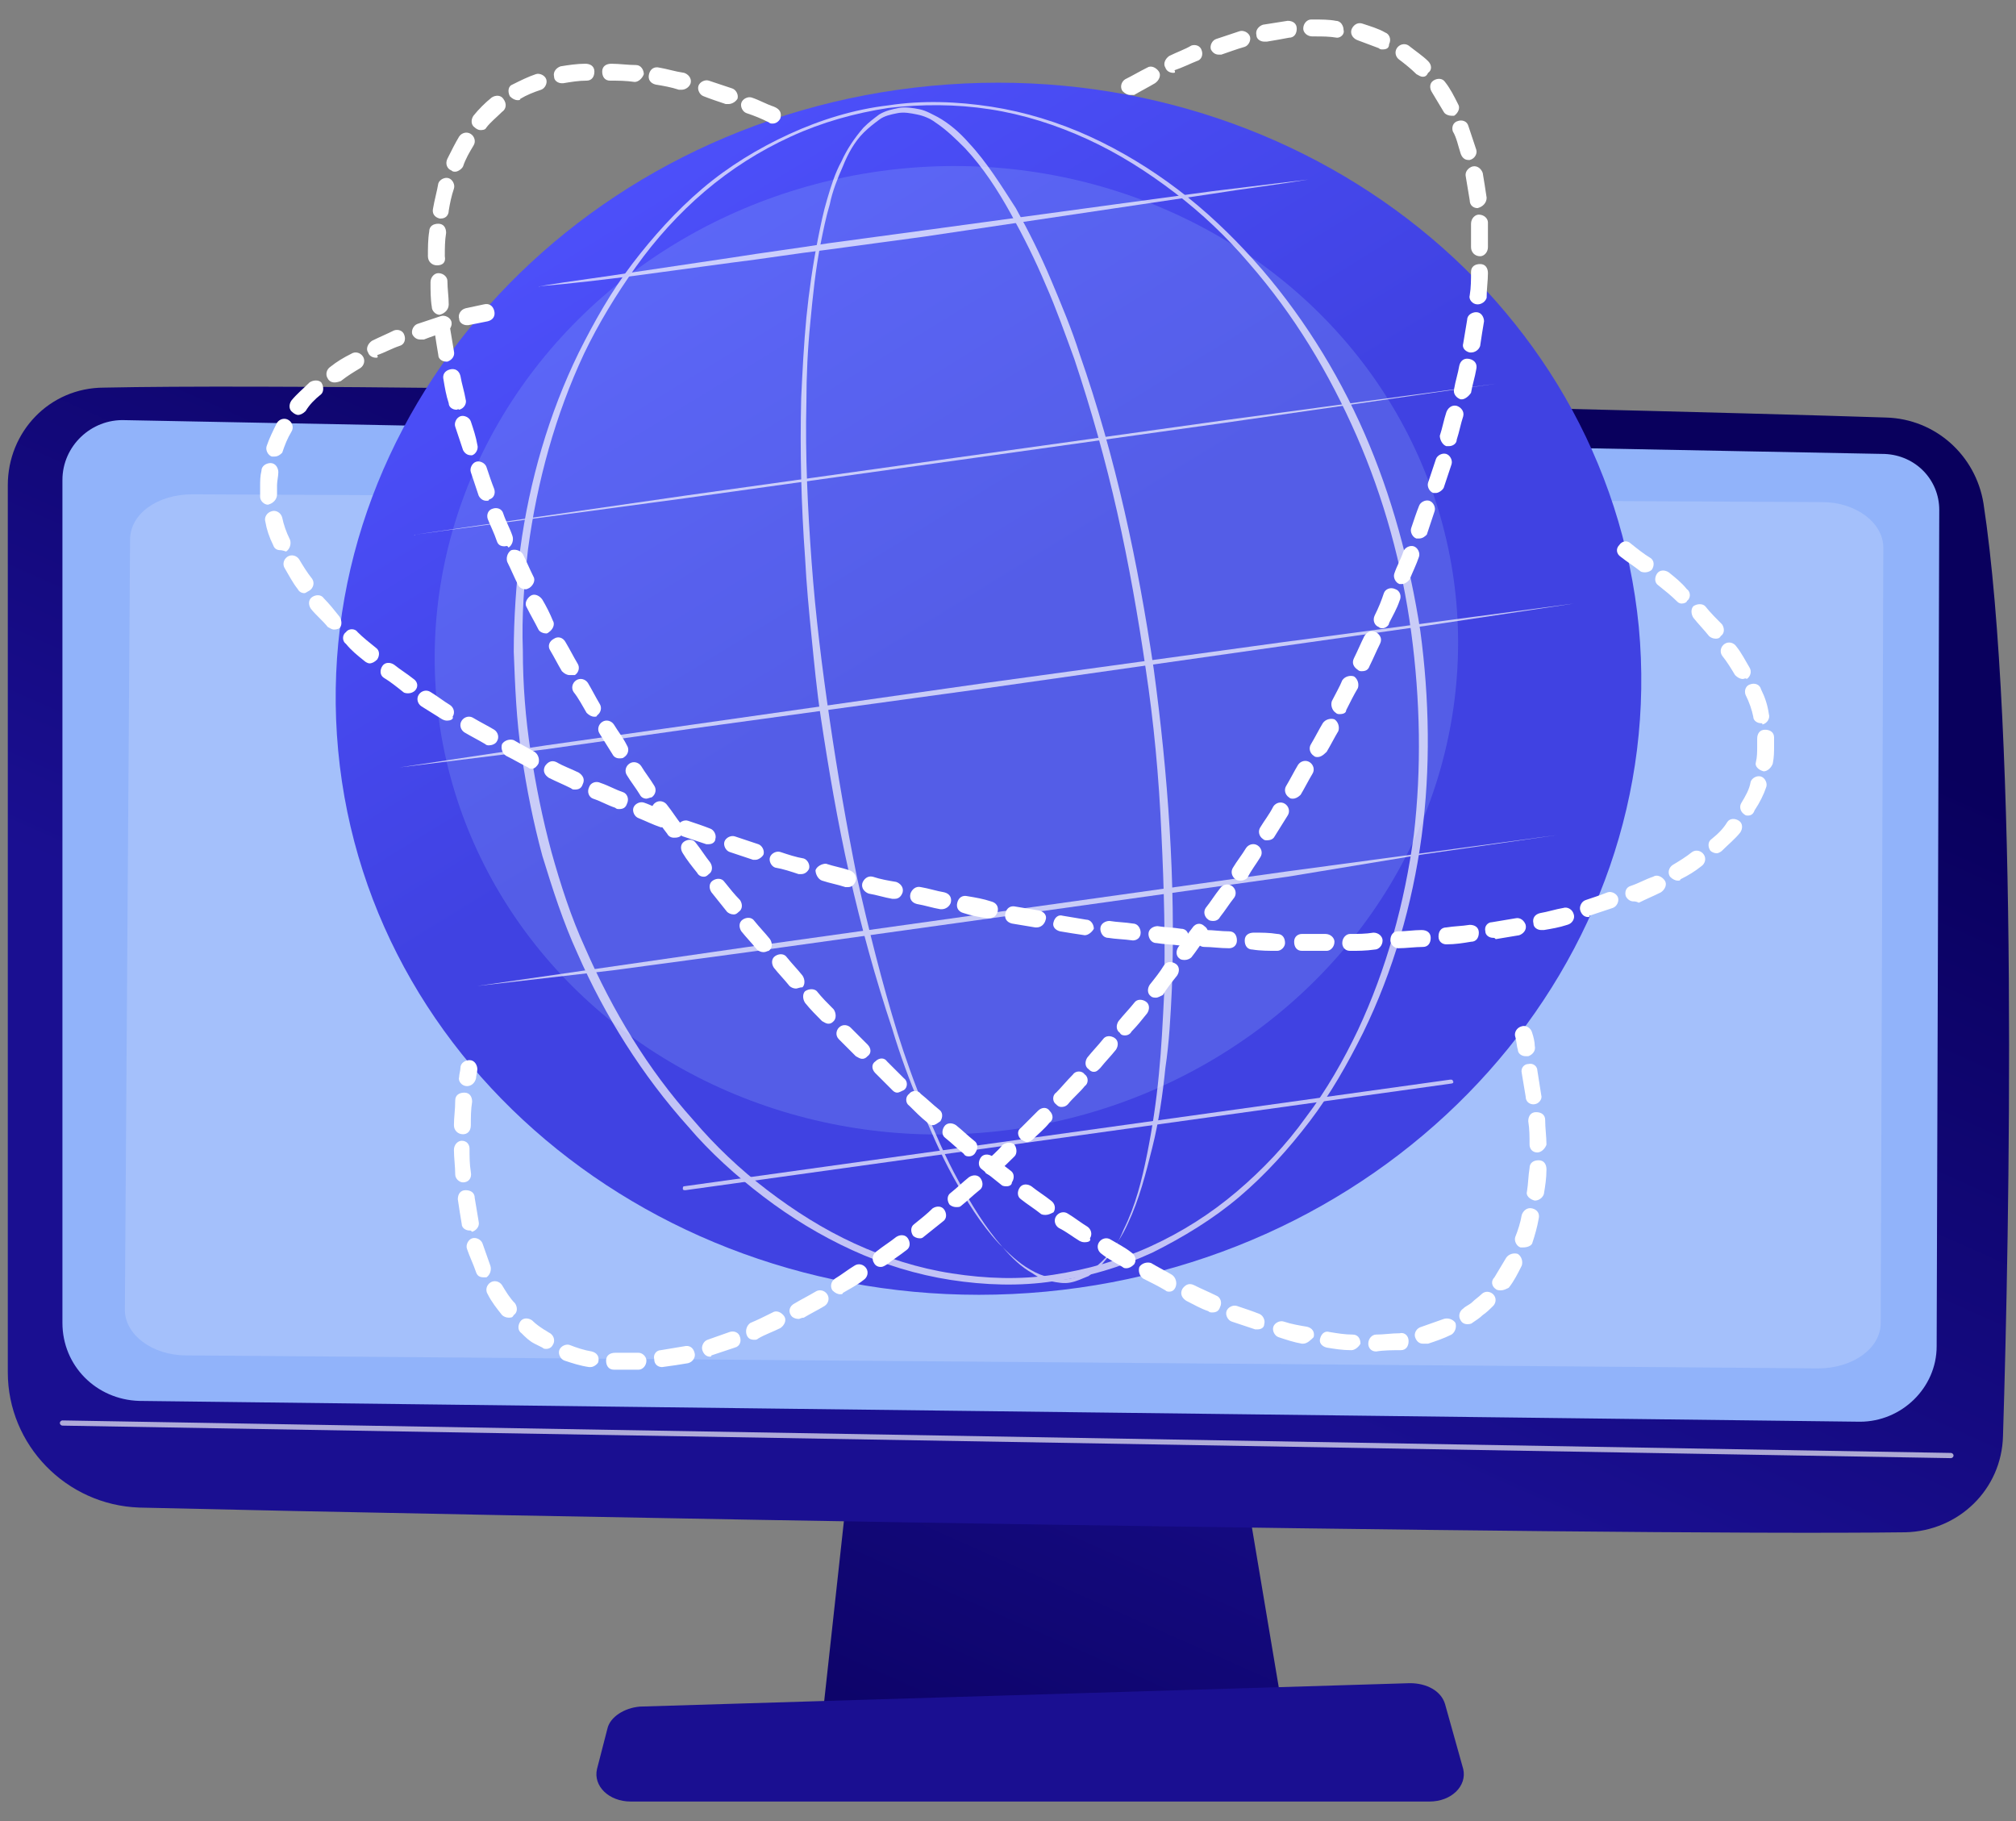
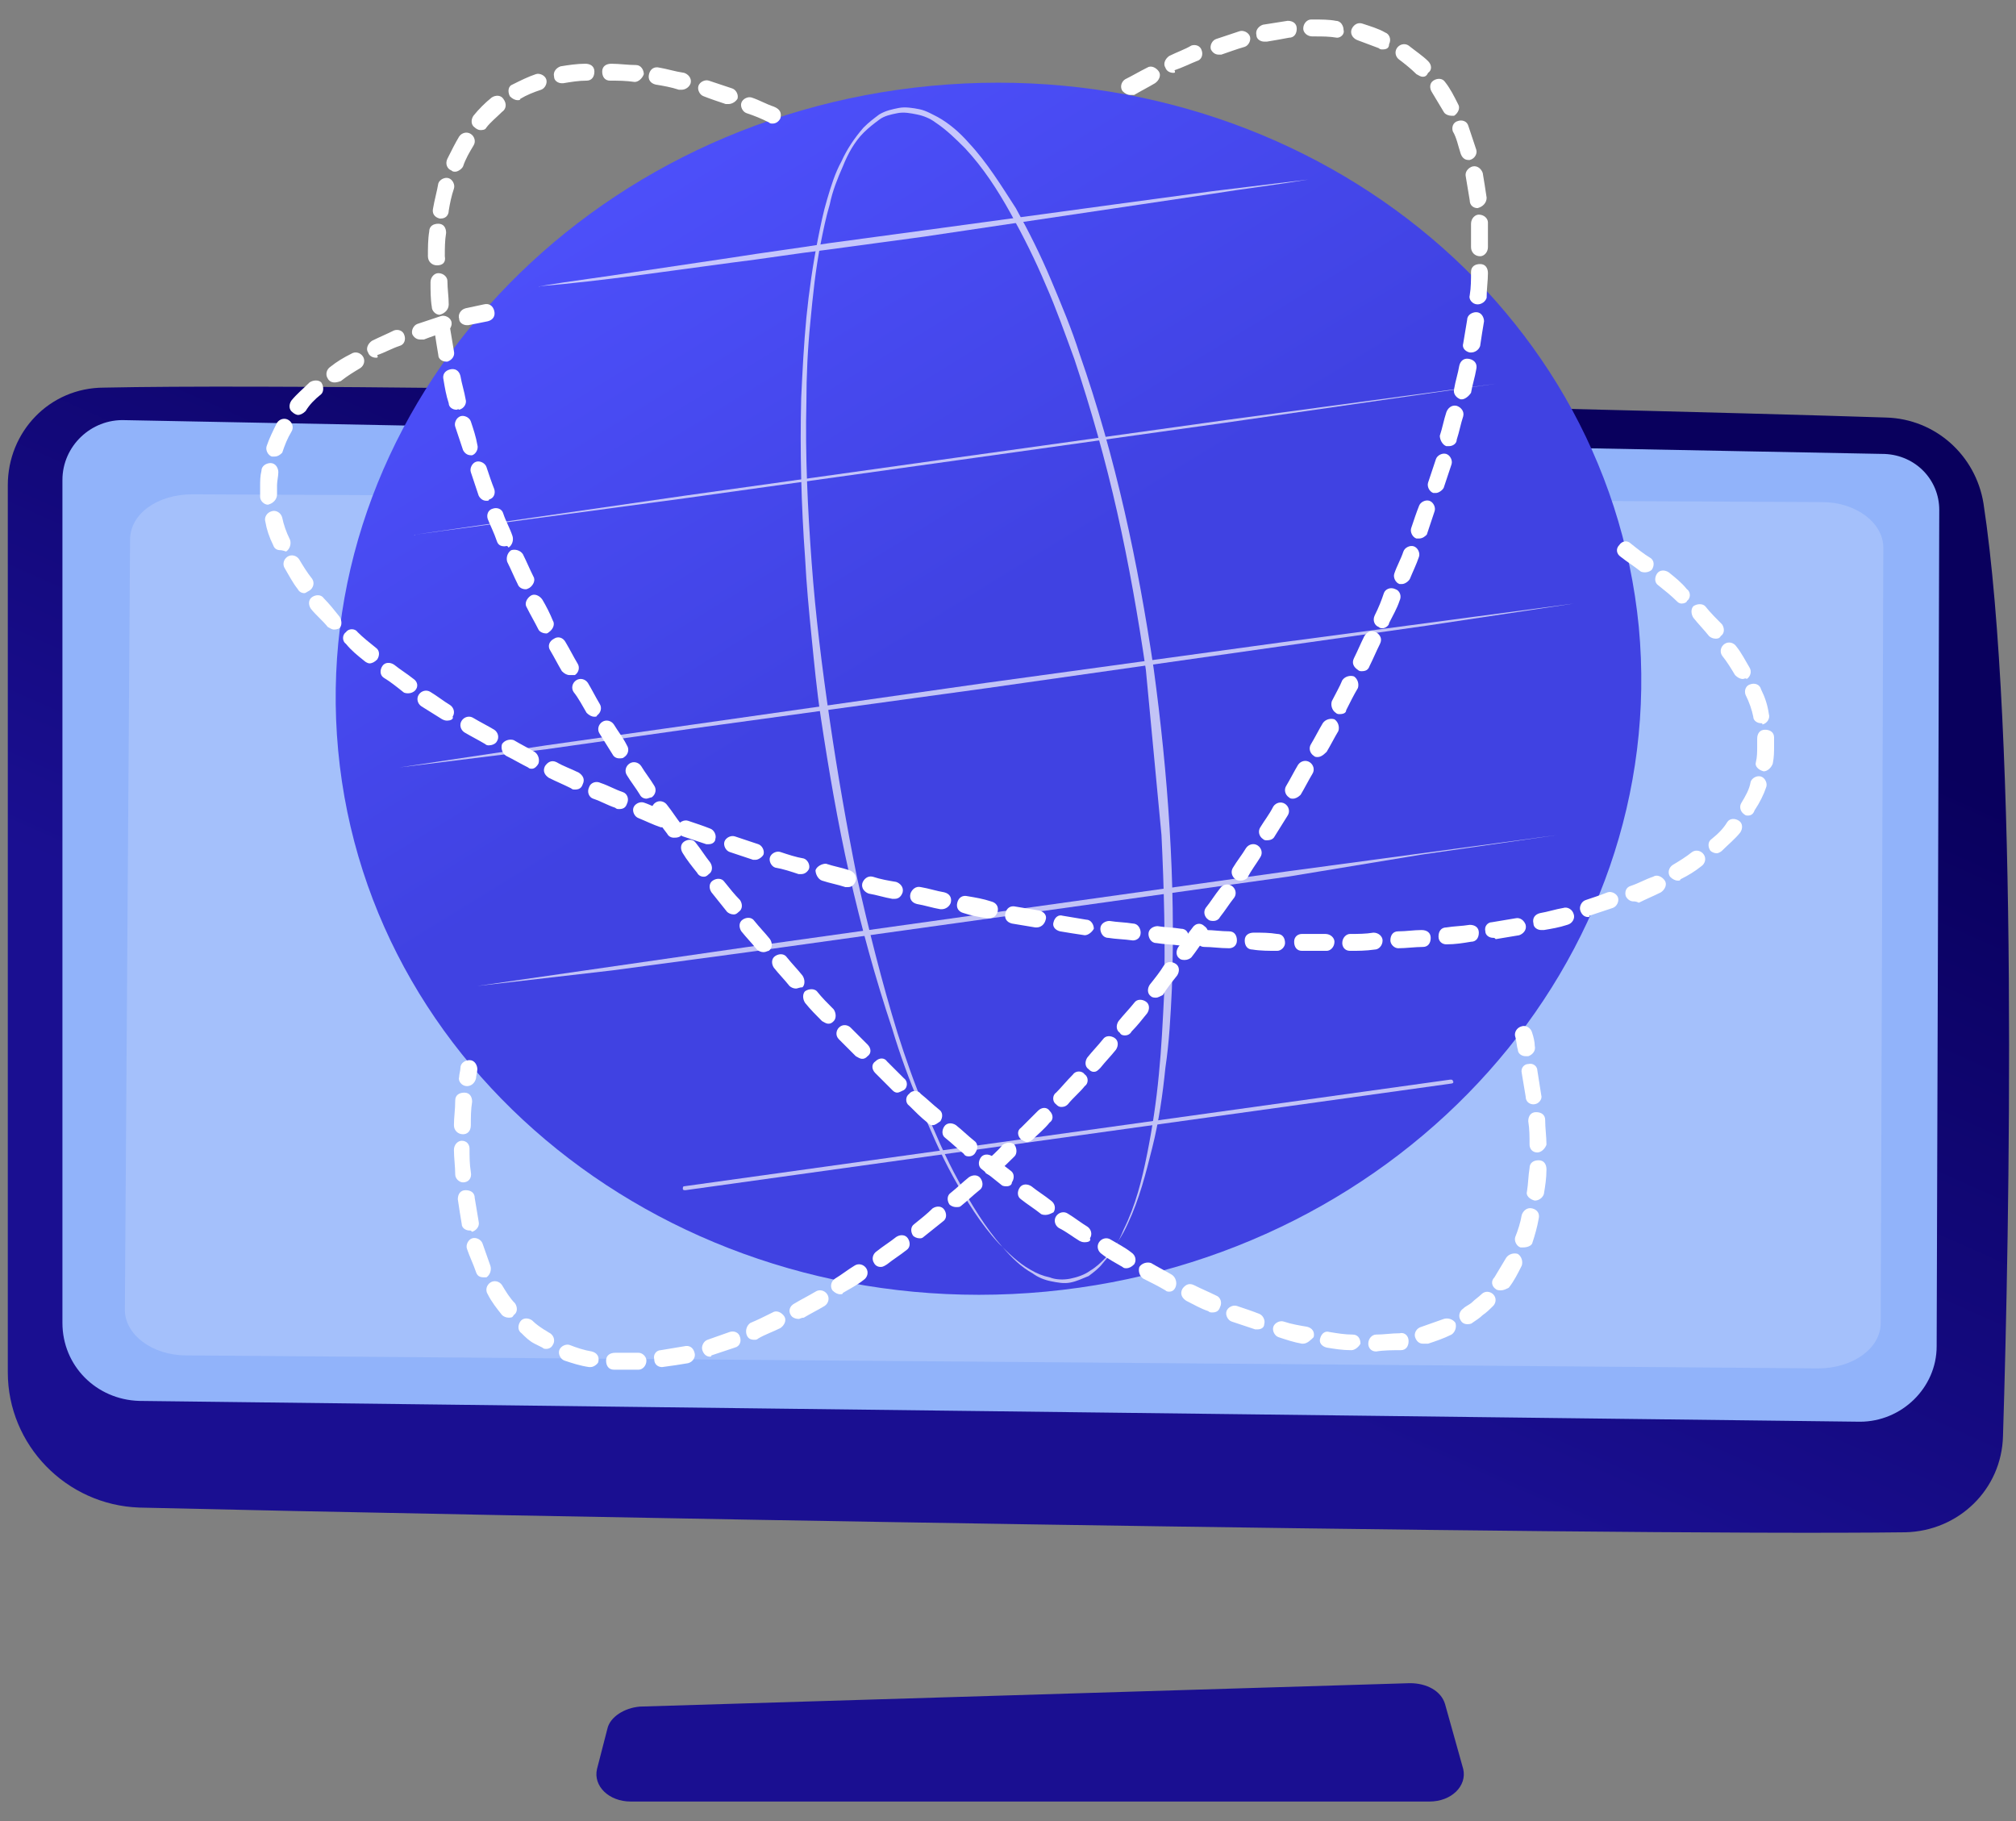
<svg xmlns="http://www.w3.org/2000/svg" version="1.1" id="レイヤー_1" x="0px" y="0px" viewBox="0 0 155 140" style="enable-background:new 0 0 155 140;" xml:space="preserve">
  <rect x="0" y="0" width="155" height="140" fill="#808080" stroke="none" />
  <style type="text/css">
	.st0{fill:url(#SVGID_1_);}
	.st1{fill:url(#SVGID_00000017494396210111715880000017637006924657211808_);}
	.st2{fill:#91B3FA;}
	.st3{opacity:0.65;fill:#FFFFFF;}
	.st4{opacity:0.17;fill:#FFFFFF;}
	.st5{fill:url(#SVGID_00000006704733762092230520000006193067941399637160_);}
	.st6{fill:url(#SVGID_00000156557401614287691540000012935013952654461615_);}
	.st7{opacity:0.25;fill:#91B3FA;}
	.st8{opacity:0.68;}
	.st9{fill:#FFFFFF;}
</style>
  <g>
    <g>
      <linearGradient id="SVGID_1_" gradientUnits="userSpaceOnUse" x1="68.905" y1="148.201" x2="92.588" y2="94.983">
        <stop offset="0" style="stop-color:#09005D" />
        <stop offset="1" style="stop-color:#1A0F91" />
      </linearGradient>
-       <polygon class="st0" points="66.3,104 63.3,131.4 98.6,131.4 94,104   " />
      <linearGradient id="SVGID_00000124882534124736486290000001409581956694035380_" gradientUnits="userSpaceOnUse" x1="94.625" y1="34.659" x2="67.877" y2="94.842">
        <stop offset="0" style="stop-color:#09005D" />
        <stop offset="1" style="stop-color:#1A0F91" />
      </linearGradient>
      <path style="fill:url(#SVGID_00000124882534124736486290000001409581956694035380_);" d="M0.6,37.3v68.2c0,5.6,4.5,10.2,10.1,10.4    c24.9,0.6,112.1,2.2,135.8,1.9c4.1-0.1,7.4-3.3,7.5-7.4c0.5-15.9,1.2-54-1.5-71.7c-0.6-3.7-3.7-6.5-7.5-6.6    c-20.9-0.7-113.3-2.8-137-2.3C3.8,29.8,0.6,33.2,0.6,37.3z" />
      <path class="st2" d="M4.8,36.9v64.8c0,3.3,2.6,5.9,5.9,6l132.3,1.6c3.2,0,5.9-2.6,5.9-5.8l0.2-64.3c0-2.3-1.8-4.2-4.2-4.3    L9.6,32.3C7,32.2,4.8,34.3,4.8,36.9z" />
-       <path class="st3" d="M150,112.1C150,112.1,150,112.1,150,112.1L4.8,109.6c-0.1,0-0.2-0.1-0.2-0.2c0-0.1,0.1-0.2,0.2-0.2    c0,0,0,0,0,0l145.2,2.5c0.1,0,0.2,0.1,0.2,0.2C150.2,112,150.1,112.1,150,112.1z" />
      <path class="st4" d="M10,41.5l-0.4,59.2c0,1.9,2.1,3.5,4.7,3.5l125.5,1c2.6,0,4.8-1.5,4.8-3.5l0.2-59.6c0-1.9-2.1-3.5-4.7-3.5    L14.8,38C12.1,38,10,39.5,10,41.5z" />
      <linearGradient id="SVGID_00000017508250181436357860000011942510741963097511_" gradientUnits="userSpaceOnUse" x1="88.962" y1="97.314" x2="87.012" y2="105.115">
        <stop offset="0" style="stop-color:#09005D" />
        <stop offset="1" style="stop-color:#1A0F91" />
      </linearGradient>
      <path style="fill:url(#SVGID_00000017508250181436357860000011942510741963097511_);" d="M109.9,138.5H48.5    c-1.7,0-2.9-1.2-2.6-2.5l0.8-3.1c0.2-0.9,1.3-1.6,2.5-1.7l59.2-1.8c1.3,0,2.4,0.6,2.7,1.6l1.4,5    C112.8,137.3,111.6,138.5,109.9,138.5z" />
    </g>
    <g>
      <g>
        <linearGradient id="SVGID_00000077307795420949642720000006447180235212500115_" gradientUnits="userSpaceOnUse" x1="-783.004" y1="238.2" x2="-803.517" y2="191.357" gradientTransform="matrix(0.99 -0.138 0.138 0.99 815.852 -295.521)">
          <stop offset="0" style="stop-color:#4042E2" />
          <stop offset="1" style="stop-color:#4F52FF" />
        </linearGradient>
        <path style="fill:url(#SVGID_00000077307795420949642720000006447180235212500115_);" d="M126,48.2c2.4,25.6-18,48.5-45.6,51.1     c-27.6,2.6-52-16-54.4-41.6c-2.4-25.6,18-48.5,45.6-51.1S123.5,22.6,126,48.2z" />
-         <ellipse transform="matrix(0.99 -0.138 0.138 0.99 -6.209 10.538)" class="st7" cx="72.8" cy="50" rx="39.4" ry="37.2" />
        <g class="st8">
-           <path class="st9" d="M88.7,51.4c1.1,8.1,1.7,16.4,1.4,24.6c-0.1,2.1-0.2,4.1-0.5,6.1c-0.2,2-0.5,4.1-1,6.1c-0.5,2-1,4-1.9,5.9      c-0.4,0.9-1,1.8-1.7,2.6c-0.4,0.4-0.7,0.7-1.2,1c-0.4,0.3-1,0.5-1.5,0.6c-0.5,0.1-1.1,0.1-1.6-0.1c-0.5-0.1-1-0.3-1.5-0.6      c-0.9-0.5-1.7-1.3-2.4-2c-1.4-1.5-2.5-3.3-3.5-5.1c-1-1.8-1.8-3.7-2.6-5.6c-0.8-1.9-1.5-3.8-2.1-5.8c-1.3-3.9-2.4-7.9-3.3-11.9      c-0.9-4-1.6-8.1-2.2-12.1c-0.3-2-0.5-4.1-0.7-6.1c-0.2-2-0.4-4.1-0.5-6.1c-0.3-4.1-0.4-8.2-0.3-12.3c0.1-2.1,0.2-4.1,0.4-6.2      c0.2-2,0.5-4.1,0.9-6.1c0.2-1,0.4-2,0.7-3c0.3-1,0.6-2,1.1-2.9c0.4-0.9,1-1.8,1.7-2.6c0.4-0.4,0.8-0.7,1.2-1      c0.5-0.3,1-0.4,1.5-0.5c0.5-0.1,1.1,0,1.6,0.1c0.5,0.1,1,0.4,1.4,0.6c0.9,0.5,1.7,1.2,2.4,2c1.4,1.5,2.5,3.3,3.6,5      c1,1.8,1.9,3.6,2.7,5.5c0.8,1.9,1.6,3.8,2.2,5.7C85.8,35.2,87.5,43.3,88.7,51.4z M88.1,51.5c-0.6-4.1-1.3-8.1-2.2-12.1      c-0.9-4-2-7.9-3.3-11.8c-0.7-1.9-1.4-3.9-2.2-5.7c-0.8-1.9-1.7-3.7-2.7-5.5c-1-1.8-2.1-3.5-3.5-5c-0.7-0.7-1.4-1.4-2.3-2      c-0.4-0.3-0.9-0.5-1.4-0.6c-0.5-0.1-1-0.2-1.5-0.1c-0.5,0.1-1,0.2-1.4,0.5c-0.4,0.3-0.8,0.6-1.2,1c-0.7,0.7-1.2,1.6-1.6,2.6      c-0.4,0.9-0.8,1.9-1,2.9c-0.3,1-0.5,2-0.7,3c-0.4,2-0.6,4-0.8,6.1c-0.2,2-0.3,4.1-0.3,6.1c-0.1,4.1,0.1,8.2,0.4,12.3      c0.3,4.1,0.8,8.1,1.4,12.2c0.6,4.1,1.3,8.1,2.1,12.1c0.9,4,1.9,8,3.1,11.9c0.6,1.9,1.3,3.9,2.1,5.8c0.8,1.9,1.6,3.8,2.6,5.6      c1,1.8,2,3.5,3.4,5.1c0.7,0.8,1.4,1.5,2.3,2c0.4,0.3,0.9,0.5,1.4,0.6c0.5,0.1,1,0.2,1.5,0.1c0.5-0.1,0.9-0.3,1.4-0.5      c0.4-0.3,0.8-0.6,1.1-1c0.7-0.8,1.2-1.6,1.6-2.6c0.9-1.8,1.4-3.8,1.8-5.8c0.4-2,0.7-4,0.9-6.1c0.2-2,0.3-4.1,0.4-6.1      c0.1-4.1,0-8.2-0.2-12.3C89.1,59.6,88.7,55.5,88.1,51.5z" />
-           <path class="st9" d="M109.2,48.5c0.7,5.2,0.8,10.6,0.1,15.8c-0.7,5.2-2.2,10.4-4.5,15.1c-1.2,2.4-2.5,4.7-4.1,6.8      c-1.6,2.1-3.4,4.1-5.4,5.8c-2,1.7-4.3,3.1-6.7,4.3c-2.4,1.1-5,1.9-7.6,2.2c-2.6,0.4-5.3,0.3-7.9-0.1c-2.6-0.4-5.2-1.2-7.6-2.3      c-2.4-1.1-4.7-2.5-6.8-4.1c-2.1-1.6-4.1-3.4-5.8-5.4c-3.5-3.9-6.4-8.5-8.5-13.3c-1.1-2.4-1.9-4.9-2.7-7.5      c-0.7-2.6-1.2-5.1-1.6-7.8c-0.4-2.6-0.5-5.3-0.6-7.9c0-2.6,0.2-5.3,0.5-7.9c0.7-5.2,2.2-10.4,4.5-15.1c1.2-2.4,2.5-4.7,4.1-6.8      c1.6-2.1,3.4-4.1,5.4-5.8c2-1.7,4.3-3.1,6.7-4.2c2.4-1.1,5-1.9,7.6-2.2c2.6-0.4,5.3-0.3,7.9,0.1c2.6,0.4,5.2,1.2,7.6,2.3      c2.4,1.1,4.7,2.5,6.8,4.1c2.1,1.6,4,3.4,5.8,5.4c3.5,3.9,6.4,8.5,8.5,13.3C107,38.1,108.4,43.3,109.2,48.5z M108.5,48.6      c-0.7-5.2-2.1-10.3-4.2-15.1c-2.1-4.8-4.8-9.3-8.3-13.3c-1.7-2-3.6-3.8-5.7-5.4c-2.1-1.6-4.3-3-6.7-4.1      c-2.4-1.1-4.9-1.9-7.5-2.3c-2.6-0.4-5.2-0.4-7.8-0.1c-2.6,0.4-5.1,1.1-7.5,2.2c-2.4,1.1-4.6,2.5-6.6,4.2c-2,1.7-3.8,3.7-5.3,5.8      c-1.5,2.1-2.9,4.4-4,6.7c-2.2,4.7-3.6,9.8-4.3,15c-0.3,2.6-0.5,5.2-0.4,7.8c0,2.6,0.2,5.2,0.6,7.8c0.4,2.6,0.9,5.1,1.6,7.7      c0.7,2.5,1.5,5,2.6,7.4c2.1,4.8,4.8,9.3,8.3,13.2c1.7,2,3.6,3.8,5.7,5.4c2.1,1.6,4.3,3,6.7,4.1c2.4,1.1,4.9,1.9,7.5,2.3      c2.6,0.4,5.2,0.5,7.8,0.1c2.6-0.4,5.1-1.1,7.5-2.2c2.4-1.1,4.6-2.5,6.6-4.2c2-1.7,3.8-3.6,5.3-5.7c1.6-2.1,2.9-4.4,4-6.7      c2.2-4.7,3.6-9.8,4.3-15C109.3,59.1,109.2,53.8,108.5,48.6z" />
+           <path class="st9" d="M88.7,51.4c1.1,8.1,1.7,16.4,1.4,24.6c-0.1,2.1-0.2,4.1-0.5,6.1c-0.2,2-0.5,4.1-1,6.1c-0.5,2-1,4-1.9,5.9      c-0.4,0.9-1,1.8-1.7,2.6c-0.4,0.4-0.7,0.7-1.2,1c-0.4,0.3-1,0.5-1.5,0.6c-0.5,0.1-1.1,0.1-1.6-0.1c-0.5-0.1-1-0.3-1.5-0.6      c-0.9-0.5-1.7-1.3-2.4-2c-1.4-1.5-2.5-3.3-3.5-5.1c-1-1.8-1.8-3.7-2.6-5.6c-0.8-1.9-1.5-3.8-2.1-5.8c-1.3-3.9-2.4-7.9-3.3-11.9      c-0.9-4-1.6-8.1-2.2-12.1c-0.3-2-0.5-4.1-0.7-6.1c-0.2-2-0.4-4.1-0.5-6.1c-0.3-4.1-0.4-8.2-0.3-12.3c0.1-2.1,0.2-4.1,0.4-6.2      c0.2-2,0.5-4.1,0.9-6.1c0.2-1,0.4-2,0.7-3c0.3-1,0.6-2,1.1-2.9c0.4-0.9,1-1.8,1.7-2.6c0.4-0.4,0.8-0.7,1.2-1      c0.5-0.3,1-0.4,1.5-0.5c0.5-0.1,1.1,0,1.6,0.1c0.5,0.1,1,0.4,1.4,0.6c0.9,0.5,1.7,1.2,2.4,2c1.4,1.5,2.5,3.3,3.6,5      c1,1.8,1.9,3.6,2.7,5.5c0.8,1.9,1.6,3.8,2.2,5.7C85.8,35.2,87.5,43.3,88.7,51.4z M88.1,51.5c-0.6-4.1-1.3-8.1-2.2-12.1      c-0.9-4-2-7.9-3.3-11.8c-0.7-1.9-1.4-3.9-2.2-5.7c-0.8-1.9-1.7-3.7-2.7-5.5c-1-1.8-2.1-3.5-3.5-5c-0.7-0.7-1.4-1.4-2.3-2      c-0.4-0.3-0.9-0.5-1.4-0.6c-0.5-0.1-1-0.2-1.5-0.1c-0.5,0.1-1,0.2-1.4,0.5c-0.4,0.3-0.8,0.6-1.2,1c-0.7,0.7-1.2,1.6-1.6,2.6      c-0.4,0.9-0.8,1.9-1,2.9c-0.3,1-0.5,2-0.7,3c-0.4,2-0.6,4-0.8,6.1c-0.2,2-0.3,4.1-0.3,6.1c-0.1,4.1,0.1,8.2,0.4,12.3      c0.3,4.1,0.8,8.1,1.4,12.2c0.6,4.1,1.3,8.1,2.1,12.1c0.9,4,1.9,8,3.1,11.9c0.6,1.9,1.3,3.9,2.1,5.8c0.8,1.9,1.6,3.8,2.6,5.6      c1,1.8,2,3.5,3.4,5.1c0.7,0.8,1.4,1.5,2.3,2c0.4,0.3,0.9,0.5,1.4,0.6c0.5,0.1,1,0.2,1.5,0.1c0.5-0.1,0.9-0.3,1.4-0.5      c0.4-0.3,0.8-0.6,1.1-1c0.7-0.8,1.2-1.6,1.6-2.6c0.9-1.8,1.4-3.8,1.8-5.8c0.4-2,0.7-4,0.9-6.1c0.2-2,0.3-4.1,0.4-6.1      c0.1-4.1,0-8.2-0.2-12.3z" />
          <path class="st9" d="M31.9,41.1l10.4-1.5l10.4-1.5l20.7-2.9l20.8-2.9l10.4-1.4l10.4-1.4c0,0,0,0,0,0c0,0,0,0,0,0l-10.4,1.5      l-10.4,1.5l-20.7,2.9l-20.8,2.9l-10.4,1.4L31.9,41.1C31.9,41.2,31.8,41.2,31.9,41.1C31.8,41.1,31.8,41.1,31.9,41.1z" />
          <path class="st9" d="M41.5,22c2.4-0.4,4.9-0.7,7.4-1.1l7.4-1.1c2.5-0.4,4.9-0.7,7.4-1.1l7.4-1l14.7-2l7.4-1      c2.5-0.3,4.9-0.6,7.4-0.9c0,0,0,0,0,0c0,0,0,0,0,0c-2.4,0.4-4.9,0.7-7.4,1.1l-7.4,1.1L71,18.2l-7.4,1c-2.5,0.3-4.9,0.7-7.4,1      l-7.4,1C46.4,21.5,44,21.8,41.5,22C41.5,22.1,41.4,22.1,41.5,22C41.4,22.1,41.5,22,41.5,22z" />
          <path class="st9" d="M30.7,59L42,57.3l11.3-1.6l22.5-3.2l22.6-3.1l11.3-1.5l11.3-1.5c0,0,0,0,0,0c0,0,0,0,0,0l-11.3,1.7      l-11.3,1.6l-22.5,3.2L53.3,56L42,57.6L30.7,59C30.7,59.1,30.7,59,30.7,59C30.6,59,30.7,59,30.7,59z" />
          <path class="st9" d="M36.7,75.8l10.4-1.5l10.4-1.5l20.7-2.9L98.9,67l10.4-1.4l10.4-1.4c0,0,0,0,0,0c0,0,0,0,0,0l-10.4,1.5      L99,67.4l-20.7,2.9l-20.8,2.9l-10.4,1.4L36.7,75.8C36.7,75.9,36.7,75.9,36.7,75.8C36.7,75.9,36.7,75.8,36.7,75.8z" />
          <path class="st9" d="M111.6,83.3l-58.9,8.2c-0.1,0-0.2,0-0.2-0.1c0-0.1,0-0.2,0.1-0.2l58.9-8.2c0.1,0,0.2,0,0.2,0.1      C111.8,83.2,111.7,83.3,111.6,83.3z" />
        </g>
      </g>
      <path class="st9" d="M101.2,73.1c-0.4,0-0.8,0-1.1,0c-0.4,0-0.6-0.3-0.6-0.7c0-0.4,0.3-0.6,0.6-0.6c0,0,0,0,0,0c0.4,0,0.8,0,1.1,0    c0.2,0,0.5,0,0.7,0c0.4,0,0.7,0.3,0.7,0.6c0,0.4-0.3,0.7-0.6,0.7C101.7,73.1,101.4,73.1,101.2,73.1z M103.8,73.1    c-0.4,0-0.6-0.3-0.6-0.6c0-0.4,0.3-0.7,0.6-0.7c0.6,0,1.2,0,1.8-0.1c0.4,0,0.7,0.3,0.7,0.6c0,0.4-0.3,0.7-0.6,0.7    C105,73.1,104.4,73.1,103.8,73.1C103.8,73.1,103.8,73.1,103.8,73.1z M98.2,73.1C98.2,73.1,98.2,73.1,98.2,73.1    c-0.6,0-1.3,0-1.9-0.1c-0.4,0-0.6-0.3-0.6-0.7c0-0.4,0.3-0.6,0.7-0.6c0.6,0,1.2,0,1.8,0.1c0.4,0,0.6,0.3,0.6,0.7    C98.8,72.8,98.5,73.1,98.2,73.1z M94.5,72.9C94.5,72.9,94.4,72.9,94.5,72.9c-0.7,0-1.3-0.1-1.9-0.1c-0.4,0-0.6-0.3-0.6-0.7    c0-0.4,0.3-0.6,0.7-0.6c0.6,0,1.2,0.1,1.8,0.1c0.4,0,0.6,0.3,0.6,0.7C95.1,72.7,94.8,72.9,94.5,72.9z M107.5,72.9    c-0.3,0-0.6-0.3-0.6-0.6c0-0.4,0.2-0.7,0.6-0.7c0.6,0,1.2-0.1,1.8-0.1c0.4,0,0.7,0.2,0.7,0.6c0,0.4-0.2,0.7-0.6,0.7    C108.8,72.8,108.1,72.9,107.5,72.9C107.5,72.9,107.5,72.9,107.5,72.9z M90.8,72.7C90.7,72.7,90.7,72.7,90.8,72.7    c-0.7-0.1-1.3-0.1-1.9-0.2c-0.4,0-0.6-0.4-0.6-0.7c0-0.4,0.4-0.6,0.7-0.6c0.6,0.1,1.2,0.1,1.8,0.2c0.4,0,0.6,0.3,0.6,0.7    C91.4,72.4,91.1,72.7,90.8,72.7z M111.2,72.6c-0.3,0-0.6-0.2-0.6-0.6c0-0.4,0.2-0.7,0.6-0.7c0.6-0.1,1.2-0.1,1.8-0.2    c0.4,0,0.7,0.2,0.7,0.6c0,0.4-0.2,0.7-0.6,0.7C112.5,72.5,111.9,72.6,111.2,72.6C111.2,72.6,111.2,72.6,111.2,72.6z M87.1,72.3    C87,72.3,87,72.3,87.1,72.3c-0.7-0.1-1.3-0.1-1.9-0.2c-0.4,0-0.6-0.4-0.6-0.7c0-0.4,0.4-0.6,0.7-0.6c0.6,0.1,1.2,0.1,1.8,0.2    c0.4,0,0.6,0.4,0.6,0.7C87.7,72.1,87.4,72.3,87.1,72.3z M114.8,72.1c-0.3,0-0.6-0.2-0.6-0.5c-0.1-0.4,0.2-0.7,0.5-0.7    c0.6-0.1,1.2-0.2,1.8-0.3c0.4-0.1,0.7,0.2,0.8,0.5c0.1,0.4-0.2,0.7-0.5,0.8c-0.6,0.1-1.2,0.2-1.8,0.3    C114.9,72.1,114.9,72.1,114.8,72.1z M83.4,71.9C83.3,71.9,83.3,71.8,83.4,71.9c-0.7-0.1-1.3-0.2-1.9-0.3c-0.4-0.1-0.6-0.4-0.5-0.7    c0.1-0.4,0.4-0.6,0.7-0.5c0.6,0.1,1.2,0.2,1.8,0.3c0.4,0,0.6,0.4,0.6,0.7C84,71.6,83.7,71.9,83.4,71.9z M118.5,71.5    c-0.3,0-0.6-0.2-0.6-0.5c-0.1-0.4,0.1-0.7,0.5-0.8c0.6-0.1,1.2-0.3,1.8-0.4c0.3-0.1,0.7,0.1,0.8,0.5c0.1,0.3-0.1,0.7-0.5,0.8    c-0.6,0.2-1.2,0.3-1.8,0.4C118.6,71.5,118.5,71.5,118.5,71.5z M79.7,71.3c0,0-0.1,0-0.1,0c-0.6-0.1-1.2-0.2-1.8-0.3    c-0.4-0.1-0.6-0.4-0.5-0.8c0.1-0.4,0.4-0.6,0.8-0.5c0.6,0.1,1.2,0.2,1.8,0.3c0.4,0.1,0.6,0.4,0.5,0.7C80.3,71.1,80,71.3,79.7,71.3    z M76,70.6c0,0-0.1,0-0.1,0c-0.6-0.1-1.2-0.2-1.8-0.4c-0.4-0.1-0.6-0.4-0.5-0.8c0.1-0.4,0.4-0.6,0.8-0.5c0.6,0.1,1.2,0.2,1.8,0.4    c0.4,0.1,0.6,0.4,0.5,0.8C76.6,70.4,76.4,70.6,76,70.6z M122.1,70.5c-0.3,0-0.5-0.2-0.6-0.5c-0.1-0.3,0.1-0.7,0.4-0.8    c0.6-0.2,1.2-0.4,1.7-0.6c0.3-0.1,0.7,0.1,0.8,0.4c0.1,0.3-0.1,0.7-0.4,0.8c-0.6,0.2-1.2,0.4-1.8,0.6    C122.2,70.5,122.2,70.5,122.1,70.5z M72.4,69.9c0,0-0.1,0-0.1,0c-0.6-0.1-1.2-0.3-1.8-0.4c-0.4-0.1-0.6-0.4-0.5-0.8    c0.1-0.3,0.4-0.6,0.8-0.5c0.6,0.1,1.2,0.3,1.8,0.4c0.4,0.1,0.6,0.4,0.5,0.8C73,69.7,72.7,69.9,72.4,69.9z M125.6,69.3    c-0.3,0-0.5-0.2-0.6-0.4c-0.1-0.3,0-0.7,0.4-0.8c0.6-0.2,1.1-0.5,1.7-0.7c0.3-0.2,0.7,0,0.9,0.3c0.2,0.3,0,0.7-0.3,0.9    c-0.6,0.3-1.1,0.5-1.7,0.8C125.8,69.3,125.7,69.3,125.6,69.3z M68.8,69.1c-0.1,0-0.1,0-0.2,0c-0.6-0.1-1.2-0.3-1.8-0.4    c-0.3-0.1-0.6-0.4-0.5-0.8c0.1-0.3,0.4-0.6,0.8-0.5c0.6,0.2,1.2,0.3,1.8,0.4c0.3,0.1,0.6,0.4,0.5,0.8    C69.3,68.9,69.1,69.1,68.8,69.1z M65.2,68.2c-0.1,0-0.1,0-0.2,0c-0.6-0.2-1.2-0.3-1.8-0.5c-0.3-0.1-0.5-0.5-0.5-0.8    c0.1-0.3,0.5-0.5,0.8-0.5c0.6,0.2,1.2,0.3,1.8,0.5c0.3,0.1,0.6,0.4,0.5,0.8C65.7,68,65.5,68.2,65.2,68.2z M129,67.7    c-0.2,0-0.4-0.1-0.6-0.3c-0.2-0.3-0.1-0.7,0.2-0.9c0.5-0.3,1-0.6,1.5-1c0.3-0.2,0.7-0.1,0.9,0.2c0.2,0.3,0.1,0.7-0.2,0.9    c-0.5,0.4-1,0.7-1.6,1C129.2,67.7,129.1,67.7,129,67.7z M61.6,67.2c-0.1,0-0.1,0-0.2,0c-0.6-0.2-1.2-0.4-1.8-0.5    c-0.3-0.1-0.5-0.5-0.4-0.8c0.1-0.3,0.5-0.5,0.8-0.4c0.6,0.2,1.2,0.4,1.8,0.5c0.3,0.1,0.5,0.5,0.4,0.8C62.1,67,61.9,67.2,61.6,67.2    z M58.1,66.1c-0.1,0-0.1,0-0.2,0c-0.6-0.2-1.2-0.4-1.8-0.6c-0.3-0.1-0.5-0.5-0.4-0.8c0.1-0.3,0.5-0.5,0.8-0.4    c0.6,0.2,1.2,0.4,1.8,0.6c0.3,0.1,0.5,0.5,0.4,0.8C58.6,65.9,58.3,66.1,58.1,66.1z M132,65.6c-0.2,0-0.4-0.1-0.5-0.2    c-0.2-0.3-0.2-0.7,0.1-0.9c0.5-0.4,0.9-0.8,1.2-1.3c0.2-0.3,0.6-0.3,0.9-0.1c0.3,0.2,0.3,0.6,0.1,0.9c-0.4,0.5-0.9,0.9-1.4,1.4    C132.3,65.5,132.1,65.6,132,65.6z M54.5,64.9c-0.1,0-0.1,0-0.2,0c-0.6-0.2-1.2-0.4-1.8-0.6c-0.3-0.1-0.5-0.5-0.4-0.8    c0.1-0.3,0.5-0.5,0.8-0.4c0.6,0.2,1.2,0.4,1.7,0.6c0.3,0.1,0.5,0.5,0.4,0.8C55,64.7,54.8,64.9,54.5,64.9z M51,63.6    c-0.1,0-0.2,0-0.2,0c-0.6-0.2-1.2-0.5-1.7-0.7c-0.3-0.1-0.5-0.5-0.4-0.8c0.1-0.3,0.5-0.5,0.8-0.4c0.6,0.2,1.1,0.5,1.7,0.7    c0.3,0.1,0.5,0.5,0.4,0.8C51.6,63.4,51.3,63.6,51,63.6z M134.4,62.7c-0.1,0-0.2,0-0.3-0.1c-0.3-0.2-0.4-0.6-0.2-0.9    c0.3-0.5,0.6-1,0.7-1.6c0.1-0.3,0.5-0.5,0.8-0.4c0.3,0.1,0.5,0.5,0.4,0.8c-0.2,0.6-0.5,1.2-0.9,1.8    C134.8,62.6,134.6,62.7,134.4,62.7z M47.6,62.2c-0.1,0-0.2,0-0.3-0.1c-0.6-0.2-1.1-0.5-1.7-0.7c-0.3-0.1-0.5-0.5-0.3-0.9    c0.1-0.3,0.5-0.5,0.9-0.3c0.6,0.2,1.1,0.5,1.7,0.7c0.3,0.1,0.5,0.5,0.3,0.9C48.1,62.1,47.9,62.2,47.6,62.2z M44.2,60.7    c-0.1,0-0.2,0-0.3-0.1c-0.6-0.3-1.1-0.5-1.7-0.8c-0.3-0.2-0.5-0.5-0.3-0.9c0.2-0.3,0.5-0.5,0.9-0.3c0.5,0.3,1.1,0.5,1.7,0.8    c0.3,0.2,0.5,0.5,0.3,0.9C44.7,60.6,44.5,60.7,44.2,60.7z M135.6,59.3C135.6,59.3,135.6,59.3,135.6,59.3c-0.4-0.1-0.7-0.4-0.6-0.7    c0.1-0.4,0.1-0.8,0.1-1.2c0-0.2,0-0.4,0-0.6c0-0.4,0.2-0.7,0.6-0.7c0.4,0,0.7,0.2,0.7,0.6c0,0.2,0,0.4,0,0.6c0,0.5,0,0.9-0.1,1.4    C136.2,59,135.9,59.3,135.6,59.3z M40.9,59.1c-0.1,0-0.2,0-0.3-0.1c-0.6-0.3-1.1-0.6-1.7-0.9c-0.3-0.2-0.4-0.6-0.3-0.9    c0.2-0.3,0.6-0.4,0.9-0.3c0.5,0.3,1.1,0.6,1.6,0.9c0.3,0.2,0.4,0.6,0.3,0.9C41.3,58.9,41.1,59.1,40.9,59.1z M37.6,57.3    c-0.1,0-0.2,0-0.3-0.1c-0.5-0.3-1.1-0.6-1.6-0.9c-0.3-0.2-0.4-0.6-0.2-0.9c0.2-0.3,0.6-0.4,0.9-0.2c0.5,0.3,1.1,0.6,1.6,0.9    c0.3,0.2,0.4,0.6,0.2,0.9C38.1,57.2,37.8,57.3,37.6,57.3z M135.4,55.6c-0.3,0-0.6-0.2-0.6-0.5c-0.1-0.5-0.3-1.1-0.6-1.7    c-0.1-0.3,0-0.7,0.4-0.8c0.3-0.1,0.7,0,0.8,0.4c0.3,0.6,0.5,1.2,0.6,1.9c0.1,0.3-0.1,0.7-0.5,0.8    C135.5,55.6,135.5,55.6,135.4,55.6z M34.4,55.4c-0.1,0-0.2,0-0.4-0.1c-0.5-0.3-1.1-0.7-1.6-1c-0.3-0.2-0.4-0.6-0.2-0.9    c0.2-0.3,0.6-0.4,0.9-0.2c0.5,0.3,1,0.7,1.5,1c0.3,0.2,0.4,0.6,0.2,0.9C34.9,55.3,34.6,55.4,34.4,55.4z M31.4,53.3    c-0.1,0-0.3,0-0.4-0.1c-0.5-0.4-1-0.8-1.5-1.1c-0.3-0.2-0.3-0.6-0.1-0.9c0.2-0.3,0.6-0.3,0.9-0.1c0.5,0.4,1,0.7,1.5,1.1    c0.3,0.2,0.4,0.6,0.1,0.9C31.8,53.2,31.6,53.3,31.4,53.3z M134,52.2c-0.2,0-0.4-0.1-0.6-0.3c-0.3-0.5-0.6-1-1-1.5    c-0.2-0.3-0.1-0.7,0.2-0.9c0.3-0.2,0.7-0.1,0.9,0.2c0.4,0.5,0.7,1.1,1,1.6c0.2,0.3,0.1,0.7-0.2,0.9    C134.2,52.1,134.1,52.2,134,52.2z M28.4,51c-0.1,0-0.3-0.1-0.4-0.2c-0.5-0.4-1-0.8-1.4-1.3c-0.3-0.2-0.3-0.7,0-0.9    c0.2-0.3,0.7-0.3,0.9,0c0.4,0.4,0.9,0.8,1.4,1.2c0.3,0.2,0.3,0.6,0.1,0.9C28.8,50.9,28.6,51,28.4,51z M131.9,49.1    c-0.2,0-0.4-0.1-0.5-0.2c-0.4-0.5-0.8-0.9-1.2-1.4c-0.2-0.3-0.2-0.7,0-0.9c0.3-0.2,0.7-0.2,0.9,0c0.4,0.5,0.9,1,1.3,1.4    c0.2,0.3,0.2,0.7-0.1,0.9C132.2,49.1,132,49.1,131.9,49.1z M25.7,48.4c-0.2,0-0.3-0.1-0.5-0.2c-0.4-0.5-0.9-0.9-1.3-1.4    c-0.2-0.3-0.2-0.7,0.1-0.9c0.3-0.2,0.7-0.2,0.9,0.1c0.4,0.4,0.8,0.9,1.2,1.4c0.2,0.3,0.2,0.7,0,0.9C26.1,48.3,25.9,48.4,25.7,48.4    z M129.3,46.4c-0.2,0-0.3-0.1-0.4-0.2c-0.4-0.4-0.9-0.8-1.4-1.2c-0.3-0.2-0.3-0.6-0.1-0.9c0.2-0.3,0.6-0.3,0.9-0.1    c0.5,0.4,1,0.8,1.4,1.3c0.3,0.2,0.3,0.7,0,0.9C129.7,46.3,129.5,46.4,129.3,46.4z M23.4,45.6c-0.2,0-0.4-0.1-0.5-0.3    c-0.4-0.5-0.7-1.1-1-1.6c-0.2-0.3-0.1-0.7,0.2-0.9c0.3-0.2,0.7-0.1,0.9,0.2c0.3,0.5,0.6,1,1,1.5c0.2,0.3,0.1,0.7-0.2,0.9    C23.6,45.5,23.5,45.6,23.4,45.6z M126.5,44c-0.1,0-0.3,0-0.4-0.1c-0.5-0.4-1-0.7-1.5-1.1c-0.3-0.2-0.4-0.6-0.1-0.9    c0.2-0.3,0.6-0.4,0.9-0.1c0.5,0.4,1,0.8,1.5,1.1c0.3,0.2,0.3,0.6,0.1,0.9C126.9,43.9,126.7,44,126.5,44z M21.6,42.3    c-0.3,0-0.5-0.1-0.6-0.4c-0.3-0.6-0.5-1.2-0.6-1.8c-0.1-0.3,0.1-0.7,0.5-0.8c0.3-0.1,0.7,0.1,0.8,0.5c0.1,0.5,0.3,1.1,0.6,1.7    c0.1,0.3,0,0.7-0.3,0.9C21.7,42.3,21.6,42.3,21.6,42.3z M20.6,38.8c-0.3,0-0.6-0.3-0.6-0.6c0-0.3,0-0.5,0-0.8c0-0.4,0-0.8,0.1-1.2    c0-0.4,0.4-0.6,0.7-0.6c0.4,0,0.6,0.4,0.6,0.7c0,0.3-0.1,0.7-0.1,1c0,0.2,0,0.5,0,0.7C21.3,38.4,21,38.7,20.6,38.8    C20.7,38.8,20.7,38.8,20.6,38.8z M21.1,35.1c-0.1,0-0.1,0-0.2,0c-0.3-0.1-0.5-0.5-0.4-0.8c0.2-0.6,0.5-1.2,0.8-1.8    c0.2-0.3,0.6-0.4,0.9-0.2c0.3,0.2,0.4,0.6,0.2,0.9c-0.3,0.5-0.5,1-0.7,1.6C21.6,34.9,21.4,35.1,21.1,35.1z M22.9,31.9    c-0.1,0-0.3-0.1-0.4-0.2c-0.3-0.2-0.3-0.6-0.1-0.9c0.4-0.5,0.9-0.9,1.4-1.4c0.3-0.2,0.7-0.2,0.9,0c0.2,0.3,0.2,0.7,0,0.9    c-0.5,0.4-0.9,0.8-1.2,1.3C23.3,31.8,23.1,31.9,22.9,31.9z M25.7,29.4c-0.2,0-0.4-0.1-0.5-0.3c-0.2-0.3-0.1-0.7,0.2-0.9    c0.5-0.4,1-0.7,1.6-1c0.3-0.2,0.7-0.1,0.9,0.2c0.2,0.3,0.1,0.7-0.2,0.9c-0.5,0.3-1,0.6-1.5,1C25.9,29.4,25.8,29.4,25.7,29.4z     M28.9,27.5c-0.2,0-0.5-0.1-0.6-0.4c-0.2-0.3,0-0.7,0.3-0.9c0.6-0.3,1.1-0.5,1.7-0.8c0.3-0.1,0.7,0,0.8,0.4c0.1,0.3,0,0.7-0.4,0.8    c-0.6,0.2-1.1,0.5-1.7,0.7C29.1,27.5,29,27.5,28.9,27.5z M32.3,26.1c-0.3,0-0.5-0.2-0.6-0.4c-0.1-0.3,0.1-0.7,0.4-0.8    c0.6-0.2,1.2-0.4,1.8-0.6c0.3-0.1,0.7,0.1,0.8,0.4c0.1,0.3-0.1,0.7-0.4,0.8c-0.6,0.2-1.2,0.4-1.7,0.6    C32.5,26.1,32.4,26.1,32.3,26.1z M35.9,25c-0.3,0-0.6-0.2-0.6-0.5c-0.1-0.3,0.1-0.7,0.5-0.8c0.5-0.1,0.9-0.2,1.4-0.3    c0.4-0.1,0.7,0.1,0.8,0.5c0.1,0.4-0.1,0.7-0.5,0.8C37,24.8,36.5,24.9,36,25C36,25,35.9,25,35.9,25z" />
      <path class="st9" d="M48.2,105.3c-0.4,0-0.7,0-1,0c-0.4,0-0.6-0.3-0.6-0.7c0-0.4,0.3-0.6,0.7-0.6c0.6,0,1.2,0,1.8,0c0,0,0,0,0,0    c0.3,0,0.6,0.3,0.6,0.6c0,0.4-0.3,0.7-0.6,0.7C48.8,105.3,48.5,105.3,48.2,105.3z M50.9,105.1c-0.3,0-0.6-0.2-0.6-0.6    c-0.1-0.4,0.2-0.7,0.5-0.7c0.6-0.1,1.2-0.2,1.8-0.3c0.4-0.1,0.7,0.1,0.8,0.5c0.1,0.3-0.1,0.7-0.5,0.8    C52.3,104.9,51.7,105,50.9,105.1C51,105.1,51,105.1,50.9,105.1z M45.4,105.1c0,0-0.1,0-0.1,0c-0.7-0.1-1.3-0.3-1.9-0.5    c-0.3-0.1-0.5-0.5-0.4-0.8c0.1-0.3,0.5-0.5,0.8-0.4c0.5,0.2,1.1,0.4,1.7,0.5c0.4,0.1,0.6,0.4,0.5,0.8    C46,104.8,45.7,105.1,45.4,105.1z M54.6,104.3c-0.3,0-0.5-0.2-0.6-0.5c-0.1-0.3,0.1-0.7,0.4-0.8c0.6-0.2,1.1-0.4,1.7-0.6    c0.3-0.1,0.7,0,0.8,0.4c0.1,0.3,0,0.7-0.4,0.8c-0.6,0.2-1.2,0.4-1.8,0.6C54.7,104.3,54.6,104.3,54.6,104.3z M42,103.7    c-0.1,0-0.2,0-0.3-0.1c-0.2-0.1-0.4-0.2-0.6-0.3c-0.4-0.2-0.7-0.5-1-0.8c-0.3-0.2-0.3-0.6-0.1-0.9c0.2-0.3,0.6-0.3,0.9-0.1    c0.3,0.3,0.6,0.5,0.9,0.7c0.2,0.1,0.3,0.2,0.5,0.3c0.3,0.2,0.4,0.6,0.2,0.9C42.4,103.6,42.2,103.7,42,103.7z M58,103    c-0.3,0-0.5-0.1-0.6-0.4c-0.1-0.3,0-0.7,0.3-0.9c0.5-0.2,1.1-0.5,1.7-0.8c0.3-0.2,0.7,0,0.9,0.3c0.2,0.3,0,0.7-0.3,0.9    c-0.6,0.3-1.2,0.5-1.7,0.8C58.2,103,58.1,103,58,103z M61.4,101.4c-0.2,0-0.5-0.1-0.6-0.3c-0.2-0.3-0.1-0.7,0.3-0.9    c0.5-0.3,1.1-0.6,1.6-0.9c0.3-0.2,0.7-0.1,0.9,0.2c0.2,0.3,0.1,0.7-0.2,0.9c-0.5,0.3-1.1,0.6-1.6,0.9    C61.6,101.3,61.5,101.4,61.4,101.4z M39.1,101.3c-0.2,0-0.4-0.1-0.5-0.2c-0.4-0.5-0.8-1-1.1-1.6c-0.2-0.3-0.1-0.7,0.2-0.9    c0.3-0.2,0.7-0.1,0.9,0.2c0.3,0.5,0.6,1,1,1.4c0.2,0.3,0.2,0.7-0.1,0.9C39.4,101.3,39.3,101.3,39.1,101.3z M64.6,99.5    c-0.2,0-0.4-0.1-0.6-0.3c-0.2-0.3-0.1-0.7,0.2-0.9c0.5-0.3,1-0.7,1.5-1c0.3-0.2,0.7-0.1,0.9,0.2c0.2,0.3,0.1,0.7-0.2,0.9    c-0.5,0.4-1.1,0.7-1.6,1C64.8,99.5,64.7,99.5,64.6,99.5z M37.2,98.2c-0.3,0-0.5-0.1-0.6-0.4c-0.2-0.6-0.5-1.2-0.7-1.8    c-0.1-0.3,0.1-0.7,0.4-0.8c0.3-0.1,0.7,0.1,0.8,0.4c0.2,0.6,0.4,1.1,0.6,1.7c0.1,0.3,0,0.7-0.3,0.9C37.4,98.2,37.3,98.2,37.2,98.2    z M67.7,97.4c-0.2,0-0.4-0.1-0.5-0.3c-0.2-0.3-0.1-0.7,0.2-0.9c0.5-0.4,1-0.7,1.5-1.1c0.3-0.2,0.7-0.2,0.9,0.1    c0.2,0.3,0.2,0.7-0.1,0.9c-0.5,0.4-1,0.7-1.5,1.1C67.9,97.4,67.8,97.4,67.7,97.4z M70.7,95.2c-0.2,0-0.4-0.1-0.5-0.2    c-0.2-0.3-0.2-0.7,0.1-0.9c0.5-0.4,1-0.8,1.4-1.2c0.3-0.2,0.7-0.2,0.9,0.1c0.2,0.3,0.2,0.7-0.1,0.9c-0.5,0.4-1,0.8-1.5,1.2    C70.9,95.2,70.8,95.2,70.7,95.2z M36.1,94.6c-0.3,0-0.6-0.2-0.6-0.5c-0.1-0.6-0.2-1.2-0.3-1.9c0-0.4,0.2-0.7,0.6-0.7    c0.4,0,0.7,0.2,0.7,0.6c0.1,0.6,0.2,1.2,0.3,1.8c0.1,0.4-0.2,0.7-0.5,0.8C36.2,94.6,36.2,94.6,36.1,94.6z M73.5,92.8    c-0.2,0-0.4-0.1-0.5-0.2c-0.2-0.3-0.2-0.7,0.1-0.9c0.5-0.4,0.9-0.8,1.4-1.2c0.3-0.2,0.7-0.2,0.9,0.1c0.2,0.3,0.2,0.7-0.1,0.9    c-0.5,0.4-0.9,0.8-1.4,1.2C73.8,92.8,73.7,92.8,73.5,92.8z M35.6,90.9c-0.3,0-0.6-0.3-0.6-0.6c0-0.6-0.1-1.3-0.1-1.9    c0-0.4,0.3-0.7,0.6-0.7c0,0,0,0,0,0c0.4,0,0.6,0.3,0.6,0.6c0,0.6,0,1.2,0.1,1.8C36.3,90.6,36,90.9,35.6,90.9    C35.7,90.9,35.7,90.9,35.6,90.9z M76.3,90.4c-0.2,0-0.3-0.1-0.5-0.2c-0.2-0.3-0.2-0.7,0-0.9c0.4-0.4,0.9-0.8,1.3-1.3    c0.3-0.2,0.7-0.2,0.9,0c0.2,0.3,0.2,0.7,0,0.9c-0.4,0.4-0.9,0.9-1.4,1.3C76.6,90.3,76.5,90.4,76.3,90.4z M79,87.8    c-0.2,0-0.3-0.1-0.5-0.2c-0.3-0.3-0.3-0.7,0-0.9c0.4-0.4,0.9-0.9,1.3-1.3c0.3-0.3,0.7-0.3,0.9,0c0.3,0.3,0.3,0.7,0,0.9    c-0.4,0.5-0.9,0.9-1.3,1.3C79.3,87.7,79.1,87.8,79,87.8z M35.6,87.2C35.6,87.2,35.6,87.2,35.6,87.2c-0.4,0-0.7-0.3-0.7-0.7    c0-0.6,0.1-1.2,0.1-1.9c0-0.4,0.3-0.6,0.7-0.6c0.4,0,0.6,0.3,0.6,0.7c-0.1,0.6-0.1,1.2-0.1,1.8C36.2,87,35.9,87.2,35.6,87.2z     M81.6,85.1c-0.2,0-0.3-0.1-0.4-0.2c-0.3-0.2-0.3-0.7,0-0.9c0.4-0.4,0.8-0.9,1.3-1.4c0.2-0.3,0.7-0.3,0.9,0c0.3,0.2,0.3,0.7,0,0.9    c-0.4,0.5-0.9,0.9-1.3,1.4C81.9,85.1,81.7,85.1,81.6,85.1z M35.9,83.5C35.9,83.5,35.9,83.5,35.9,83.5c-0.4,0-0.7-0.4-0.6-0.7    c0-0.2,0.1-0.5,0.1-0.7c0-0.4,0.4-0.6,0.7-0.6c0.4,0,0.6,0.4,0.6,0.7c0,0.2-0.1,0.5-0.1,0.7C36.5,83.3,36.2,83.5,35.9,83.5z     M84.1,82.4c-0.2,0-0.3-0.1-0.4-0.2c-0.3-0.2-0.3-0.6-0.1-0.9c0.4-0.5,0.8-0.9,1.2-1.4c0.2-0.3,0.6-0.3,0.9-0.1    c0.3,0.2,0.3,0.6,0.1,0.9c-0.4,0.5-0.8,0.9-1.2,1.4C84.4,82.3,84.3,82.4,84.1,82.4z M86.5,79.6c-0.1,0-0.3,0-0.4-0.2    c-0.3-0.2-0.3-0.6-0.1-0.9c0.4-0.5,0.8-0.9,1.2-1.4c0.2-0.3,0.6-0.3,0.9-0.1c0.3,0.2,0.3,0.6,0.1,0.9c-0.4,0.5-0.8,1-1.2,1.4    C86.9,79.5,86.7,79.6,86.5,79.6z M88.9,76.7c-0.1,0-0.3,0-0.4-0.1c-0.3-0.2-0.3-0.6-0.1-0.9c0.4-0.5,0.8-1,1.1-1.5    c0.2-0.3,0.6-0.3,0.9-0.1c0.3,0.2,0.3,0.6,0.1,0.9c-0.4,0.5-0.8,1-1.1,1.5C89.2,76.6,89,76.7,88.9,76.7z M91.1,73.8    c-0.1,0-0.3,0-0.4-0.1c-0.3-0.2-0.3-0.6-0.1-0.9c0.4-0.5,0.7-1,1.1-1.5c0.2-0.3,0.6-0.4,0.9-0.1c0.3,0.2,0.4,0.6,0.1,0.9    c-0.4,0.5-0.7,1-1.1,1.5C91.5,73.7,91.3,73.8,91.1,73.8z M93.3,70.8c-0.1,0-0.3,0-0.4-0.1c-0.3-0.2-0.4-0.6-0.2-0.9    c0.4-0.5,0.7-1,1.1-1.5c0.2-0.3,0.6-0.4,0.9-0.2c0.3,0.2,0.4,0.6,0.2,0.9c-0.4,0.5-0.7,1-1.1,1.5C93.7,70.7,93.5,70.8,93.3,70.8z     M95.4,67.7c-0.1,0-0.3,0-0.4-0.1c-0.3-0.2-0.4-0.6-0.2-0.9c0.3-0.5,0.7-1,1-1.5c0.2-0.3,0.6-0.4,0.9-0.2c0.3,0.2,0.4,0.6,0.2,0.9    c-0.3,0.5-0.7,1-1,1.6C95.8,67.6,95.6,67.7,95.4,67.7z M97.4,64.6c-0.1,0-0.2,0-0.3-0.1c-0.3-0.2-0.4-0.6-0.2-0.9    c0.3-0.5,0.7-1,1-1.6c0.2-0.3,0.6-0.4,0.9-0.2c0.3,0.2,0.4,0.6,0.2,0.9c-0.3,0.5-0.7,1.1-1,1.6C97.9,64.5,97.7,64.6,97.4,64.6z     M99.4,61.4c-0.1,0-0.2,0-0.3-0.1c-0.3-0.2-0.4-0.6-0.2-0.9c0.3-0.5,0.6-1.1,0.9-1.6c0.2-0.3,0.6-0.4,0.9-0.2    c0.3,0.2,0.4,0.6,0.2,0.9c-0.3,0.5-0.6,1.1-0.9,1.6C99.8,61.3,99.6,61.4,99.4,61.4z M101.3,58.2c-0.1,0-0.2,0-0.3-0.1    c-0.3-0.2-0.4-0.6-0.2-0.9c0.3-0.5,0.6-1.1,0.9-1.6c0.2-0.3,0.6-0.4,0.9-0.3c0.3,0.2,0.4,0.6,0.3,0.9c-0.3,0.5-0.6,1.1-0.9,1.6    C101.7,58.1,101.5,58.2,101.3,58.2z M103,54.9c-0.1,0-0.2,0-0.3-0.1c-0.3-0.2-0.4-0.6-0.3-0.9c0.3-0.6,0.6-1.1,0.8-1.6    c0.2-0.3,0.6-0.4,0.9-0.3c0.3,0.2,0.4,0.6,0.3,0.9c-0.3,0.5-0.6,1.1-0.9,1.7C103.5,54.8,103.3,54.9,103,54.9z M104.7,51.6    c-0.1,0-0.2,0-0.3-0.1c-0.3-0.2-0.5-0.5-0.3-0.9c0.3-0.6,0.5-1.1,0.8-1.7c0.2-0.3,0.5-0.5,0.9-0.3c0.3,0.2,0.5,0.5,0.3,0.9    c-0.3,0.6-0.5,1.1-0.8,1.7C105.2,51.5,105,51.6,104.7,51.6z M106.3,48.3c-0.1,0-0.2,0-0.3-0.1c-0.3-0.1-0.5-0.5-0.3-0.9    c0.3-0.6,0.5-1.1,0.7-1.7c0.1-0.3,0.5-0.5,0.9-0.3c0.3,0.1,0.5,0.5,0.3,0.9c-0.2,0.6-0.5,1.1-0.8,1.7    C106.8,48.1,106.5,48.3,106.3,48.3z M107.8,44.9c-0.1,0-0.2,0-0.2,0c-0.3-0.1-0.5-0.5-0.4-0.8c0.2-0.6,0.5-1.1,0.7-1.7    c0.1-0.3,0.5-0.5,0.8-0.4c0.3,0.1,0.5,0.5,0.4,0.8c-0.2,0.6-0.5,1.2-0.7,1.7C108.3,44.7,108,44.9,107.8,44.9z M109.1,41.4    c-0.1,0-0.2,0-0.2,0c-0.3-0.1-0.5-0.5-0.4-0.8c0.2-0.6,0.4-1.2,0.6-1.7c0.1-0.3,0.5-0.5,0.8-0.4c0.3,0.1,0.5,0.5,0.4,0.8    c-0.2,0.6-0.4,1.2-0.6,1.8C109.6,41.2,109.4,41.4,109.1,41.4z M110.4,37.9c-0.1,0-0.1,0-0.2,0c-0.3-0.1-0.5-0.5-0.4-0.8    c0.2-0.6,0.4-1.2,0.6-1.8c0.1-0.3,0.5-0.5,0.8-0.4c0.3,0.1,0.5,0.5,0.4,0.8c-0.2,0.6-0.4,1.2-0.6,1.8    C110.9,37.7,110.6,37.9,110.4,37.9z M111.4,34.3c-0.1,0-0.1,0-0.2,0c-0.3-0.1-0.5-0.5-0.5-0.8c0.2-0.6,0.3-1.2,0.5-1.8    c0.1-0.3,0.4-0.6,0.8-0.5c0.3,0.1,0.6,0.4,0.5,0.8c-0.2,0.6-0.3,1.2-0.5,1.8C112,34.1,111.7,34.3,111.4,34.3z M112.4,30.7    c0,0-0.1,0-0.1,0c-0.3-0.1-0.6-0.4-0.5-0.8c0.1-0.6,0.3-1.2,0.4-1.8c0.1-0.4,0.4-0.6,0.8-0.5c0.4,0.1,0.6,0.4,0.5,0.8    c-0.1,0.6-0.3,1.2-0.4,1.8C112.9,30.5,112.6,30.7,112.4,30.7z M113.1,27.1c0,0-0.1,0-0.1,0c-0.4-0.1-0.6-0.4-0.5-0.7    c0.1-0.6,0.2-1.2,0.3-1.8c0-0.4,0.4-0.6,0.7-0.6c0.4,0,0.6,0.4,0.6,0.7c-0.1,0.6-0.2,1.2-0.3,1.9    C113.7,26.9,113.4,27.1,113.1,27.1z M113.6,23.4C113.6,23.4,113.5,23.4,113.6,23.4c-0.4,0-0.7-0.4-0.6-0.7    c0.1-0.6,0.1-1.2,0.1-1.8c0-0.4,0.3-0.6,0.7-0.6c0.4,0,0.6,0.3,0.6,0.7c0,0.6-0.1,1.2-0.1,1.9C114.2,23.2,113.9,23.4,113.6,23.4z     M113.8,19.7C113.8,19.7,113.8,19.7,113.8,19.7c-0.4,0-0.7-0.3-0.7-0.7c0-0.1,0-0.2,0-0.3c0-0.5,0-1,0-1.5c0-0.4,0.3-0.7,0.6-0.7    c0.4,0,0.7,0.3,0.7,0.6c0,0.5,0,1,0,1.5c0,0.1,0,0.2,0,0.4C114.4,19.4,114.1,19.7,113.8,19.7z M113.6,16c-0.3,0-0.6-0.2-0.6-0.6    c-0.1-0.6-0.2-1.2-0.3-1.8c-0.1-0.4,0.2-0.7,0.5-0.8c0.4-0.1,0.7,0.2,0.8,0.5c0.1,0.6,0.2,1.2,0.3,1.9    C114.3,15.6,114,15.9,113.6,16C113.7,16,113.6,16,113.6,16z M112.9,12.3c-0.3,0-0.5-0.2-0.6-0.5c-0.2-0.6-0.3-1.2-0.6-1.7    c-0.1-0.3,0-0.7,0.4-0.8c0.3-0.1,0.7,0,0.8,0.4c0.2,0.6,0.4,1.2,0.6,1.8c0.1,0.3-0.1,0.7-0.5,0.8C113.1,12.3,113,12.3,112.9,12.3z     M111.6,8.9c-0.2,0-0.5-0.1-0.6-0.3c-0.3-0.5-0.6-1-0.9-1.5c-0.2-0.3-0.2-0.7,0.1-0.9c0.3-0.2,0.7-0.2,0.9,0.1    c0.4,0.5,0.7,1.1,1,1.7c0.2,0.3,0,0.7-0.3,0.9C111.8,8.9,111.7,8.9,111.6,8.9z M86.9,7.3c-0.2,0-0.4-0.1-0.6-0.3    c-0.2-0.3-0.1-0.7,0.2-0.9c0.6-0.3,1.1-0.6,1.7-0.9c0.3-0.2,0.7,0,0.9,0.3c0.2,0.3,0,0.7-0.3,0.9c-0.5,0.3-1.1,0.6-1.6,0.9    C87.2,7.3,87,7.3,86.9,7.3z M109.4,5.9c-0.2,0-0.3-0.1-0.5-0.2c-0.4-0.4-0.9-0.8-1.3-1.1c-0.3-0.2-0.4-0.6-0.2-0.9    c0.2-0.3,0.6-0.4,0.9-0.2c0.5,0.4,1.1,0.8,1.5,1.2c0.3,0.3,0.3,0.7,0,0.9C109.7,5.8,109.6,5.9,109.4,5.9z M90.2,5.6    c-0.2,0-0.5-0.1-0.6-0.4c-0.2-0.3,0-0.7,0.3-0.9c0.6-0.3,1.2-0.5,1.7-0.8c0.3-0.1,0.7,0,0.8,0.4c0.1,0.3,0,0.7-0.4,0.8    c-0.5,0.2-1.1,0.5-1.7,0.7C90.4,5.6,90.3,5.6,90.2,5.6z M93.7,4.2c-0.3,0-0.5-0.2-0.6-0.4c-0.1-0.3,0.1-0.7,0.4-0.8    c0.6-0.2,1.2-0.4,1.8-0.6c0.3-0.1,0.7,0.1,0.8,0.4c0.1,0.3-0.1,0.7-0.4,0.8C95,3.8,94.5,4,93.9,4.2C93.8,4.2,93.7,4.2,93.7,4.2z     M106.3,3.8c-0.1,0-0.2,0-0.3-0.1c-0.5-0.2-1.1-0.4-1.6-0.6c-0.3-0.1-0.6-0.4-0.5-0.8c0.1-0.3,0.4-0.6,0.8-0.5    c0.6,0.2,1.3,0.4,1.8,0.7c0.3,0.1,0.5,0.5,0.3,0.9C106.8,3.7,106.6,3.8,106.3,3.8z M97.2,3.2c-0.3,0-0.6-0.2-0.6-0.5    c-0.1-0.4,0.2-0.7,0.5-0.8c0.6-0.1,1.3-0.2,1.9-0.3c0.4,0,0.7,0.2,0.7,0.6c0,0.4-0.2,0.7-0.6,0.7C98.6,3,98,3.1,97.4,3.2    C97.3,3.2,97.3,3.2,97.2,3.2z M102.8,2.9C102.8,2.9,102.7,2.9,102.8,2.9c-0.6-0.1-1.1-0.1-1.7-0.1c-0.1,0-0.1,0-0.2,0    c-0.4,0-0.7-0.3-0.7-0.6c0-0.4,0.3-0.7,0.6-0.7c0.1,0,0.1,0,0.2,0c0.6,0,1.2,0,1.7,0.1c0.4,0,0.6,0.4,0.6,0.7    C103.4,2.6,103.1,2.9,102.8,2.9z" />
      <path class="st9" d="M105.8,103.9c-0.4,0-0.6-0.3-0.6-0.6c0-0.4,0.3-0.7,0.6-0.7c0.6,0,1.2-0.1,1.8-0.1c0.4-0.1,0.7,0.2,0.7,0.6    c0,0.4-0.2,0.7-0.6,0.7C107.1,103.8,106.4,103.8,105.8,103.9C105.8,103.9,105.8,103.9,105.8,103.9z M103.9,103.8    C103.9,103.8,103.9,103.8,103.9,103.8c-0.7,0-1.3-0.1-1.9-0.2c-0.4-0.1-0.6-0.4-0.5-0.7c0.1-0.4,0.4-0.6,0.7-0.5    c0.6,0.1,1.2,0.2,1.8,0.2c0.4,0,0.6,0.3,0.6,0.7C104.5,103.5,104.2,103.8,103.9,103.8z M109.4,103.3c-0.3,0-0.5-0.2-0.6-0.5    c-0.1-0.3,0.1-0.7,0.5-0.8c0.6-0.2,1.1-0.4,1.7-0.6c0.3-0.1,0.7,0,0.9,0.3c0.1,0.3,0,0.7-0.3,0.9c-0.6,0.3-1.2,0.5-1.8,0.7    C109.6,103.3,109.5,103.3,109.4,103.3z M100.2,103.3c0,0-0.1,0-0.1,0c-0.6-0.1-1.2-0.3-1.8-0.5c-0.3-0.1-0.5-0.5-0.4-0.8    c0.1-0.3,0.5-0.5,0.8-0.4c0.6,0.2,1.2,0.3,1.8,0.4c0.4,0.1,0.6,0.4,0.5,0.8C100.8,103,100.5,103.3,100.2,103.3z M96.7,102.2    c-0.1,0-0.1,0-0.2,0c-0.6-0.2-1.2-0.4-1.8-0.6c-0.3-0.1-0.5-0.5-0.4-0.8c0.1-0.3,0.5-0.5,0.8-0.4c0.6,0.2,1.2,0.4,1.7,0.6    c0.3,0.1,0.5,0.5,0.4,0.8C97.2,102.1,96.9,102.2,96.7,102.2z M112.8,101.8c-0.2,0-0.4-0.1-0.5-0.3c-0.2-0.3-0.1-0.7,0.2-0.9    c0.2-0.2,0.5-0.3,0.7-0.5c0.2-0.2,0.5-0.4,0.7-0.6c0.3-0.3,0.7-0.2,0.9,0c0.3,0.3,0.2,0.7,0,0.9c-0.2,0.2-0.5,0.5-0.8,0.7    c-0.2,0.2-0.5,0.4-0.8,0.6C113.1,101.8,112.9,101.8,112.8,101.8z M93.2,100.9c-0.1,0-0.2,0-0.3-0.1c-0.6-0.2-1.1-0.5-1.7-0.8    c-0.3-0.2-0.5-0.5-0.3-0.9c0.2-0.3,0.5-0.5,0.9-0.3c0.6,0.3,1.1,0.5,1.7,0.8c0.3,0.1,0.5,0.5,0.3,0.9    C93.7,100.8,93.5,100.9,93.2,100.9z M89.9,99.3c-0.1,0-0.2,0-0.3-0.1c-0.5-0.3-1.1-0.6-1.7-0.9c-0.3-0.2-0.4-0.6-0.3-0.9    c0.2-0.3,0.6-0.4,0.9-0.3c0.5,0.3,1.1,0.6,1.6,0.9c0.3,0.2,0.4,0.6,0.3,0.9C90.3,99.2,90.1,99.3,89.9,99.3z M115.4,99.2    c-0.1,0-0.3,0-0.4-0.1c-0.3-0.2-0.4-0.6-0.1-0.9c0.3-0.5,0.6-1,0.9-1.5c0.2-0.3,0.6-0.4,0.9-0.3c0.3,0.2,0.4,0.6,0.3,0.9    c-0.3,0.6-0.6,1.2-1,1.7C115.8,99.1,115.6,99.2,115.4,99.2z M86.6,97.5c-0.1,0-0.2,0-0.3-0.1c-0.5-0.3-1.1-0.6-1.6-1    c-0.3-0.2-0.4-0.6-0.2-0.9c0.2-0.3,0.6-0.4,0.9-0.2c0.5,0.3,1.1,0.6,1.6,1c0.3,0.2,0.4,0.6,0.2,0.9C87,97.4,86.8,97.5,86.6,97.5z     M117.1,95.9c-0.1,0-0.1,0-0.2,0c-0.3-0.1-0.5-0.5-0.4-0.8c0.2-0.5,0.4-1.1,0.5-1.7c0.1-0.3,0.4-0.6,0.8-0.5    c0.4,0.1,0.6,0.4,0.5,0.8c-0.1,0.6-0.3,1.3-0.5,1.9C117.7,95.8,117.4,95.9,117.1,95.9z M83.4,95.5c-0.1,0-0.2,0-0.4-0.1    c-0.5-0.3-1-0.7-1.6-1c-0.3-0.2-0.4-0.6-0.2-0.9c0.2-0.3,0.6-0.4,0.9-0.2c0.5,0.3,1,0.7,1.5,1c0.3,0.2,0.4,0.6,0.2,0.9    C83.9,95.4,83.7,95.5,83.4,95.5z M80.4,93.4c-0.1,0-0.3,0-0.4-0.1c-0.5-0.4-1-0.7-1.5-1.1c-0.3-0.2-0.3-0.6-0.1-0.9    c0.2-0.3,0.6-0.3,0.9-0.1c0.5,0.4,1,0.7,1.5,1.1c0.3,0.2,0.4,0.6,0.2,0.9C80.8,93.3,80.6,93.4,80.4,93.4z M118,92.3    C117.9,92.3,117.9,92.3,118,92.3c-0.4-0.1-0.7-0.4-0.6-0.7c0.1-0.6,0.1-1.2,0.2-1.8c0-0.4,0.3-0.6,0.7-0.6c0.4,0,0.6,0.3,0.6,0.7    c0,0.7-0.1,1.3-0.2,1.9C118.6,92.1,118.3,92.3,118,92.3z M77.4,91.2c-0.1,0-0.3,0-0.4-0.1c-0.5-0.4-1-0.8-1.5-1.2    c-0.3-0.2-0.3-0.6-0.1-0.9c0.2-0.3,0.6-0.3,0.9-0.1c0.5,0.4,1,0.8,1.4,1.1c0.3,0.2,0.3,0.6,0.1,0.9C77.8,91.1,77.6,91.2,77.4,91.2    z M74.5,88.9c-0.1,0-0.3,0-0.4-0.2c-0.5-0.4-0.9-0.8-1.4-1.2c-0.3-0.2-0.3-0.6-0.1-0.9c0.2-0.3,0.6-0.3,0.9-0.1    c0.5,0.4,0.9,0.8,1.4,1.2c0.3,0.2,0.3,0.6,0.1,0.9C74.9,88.8,74.7,88.9,74.5,88.9z M118.2,88.6c-0.4,0-0.6-0.3-0.6-0.6    c0-0.6,0-1.2-0.1-1.8c0-0.4,0.2-0.7,0.6-0.7c0.4,0,0.7,0.2,0.7,0.6c0,0.6,0.1,1.3,0.1,1.9C118.8,88.3,118.5,88.6,118.2,88.6    C118.2,88.6,118.2,88.6,118.2,88.6z M71.7,86.5c-0.2,0-0.3-0.1-0.4-0.2c-0.5-0.4-0.9-0.8-1.4-1.3c-0.3-0.2-0.3-0.7,0-0.9    c0.2-0.3,0.7-0.3,0.9,0c0.5,0.4,0.9,0.8,1.4,1.2c0.3,0.2,0.3,0.6,0.1,0.9C72,86.4,71.9,86.5,71.7,86.5z M117.9,84.9    c-0.3,0-0.6-0.2-0.6-0.6c-0.1-0.6-0.2-1.2-0.3-1.8c-0.1-0.4,0.2-0.7,0.5-0.7c0.4-0.1,0.7,0.2,0.7,0.5c0.1,0.6,0.2,1.3,0.3,1.9    C118.6,84.5,118.3,84.9,117.9,84.9C117.9,84.9,117.9,84.9,117.9,84.9z M69,84c-0.2,0-0.3-0.1-0.4-0.2c-0.4-0.4-0.9-0.9-1.3-1.3    c-0.3-0.3-0.3-0.7,0-0.9c0.3-0.3,0.7-0.3,0.9,0c0.4,0.4,0.9,0.9,1.3,1.3c0.3,0.2,0.3,0.7,0,0.9C69.3,83.9,69.1,84,69,84z     M66.3,81.4c-0.2,0-0.3-0.1-0.5-0.2c-0.4-0.4-0.9-0.9-1.3-1.3c-0.3-0.3-0.2-0.7,0-0.9c0.3-0.3,0.7-0.2,0.9,0    c0.4,0.4,0.9,0.9,1.3,1.3c0.3,0.3,0.3,0.7,0,0.9C66.6,81.3,66.5,81.4,66.3,81.4z M117.3,81.2c-0.3,0-0.6-0.2-0.6-0.5    c-0.1-0.3-0.1-0.7-0.2-1c-0.1-0.3,0.1-0.7,0.5-0.8c0.3-0.1,0.7,0.1,0.8,0.5c0.1,0.3,0.2,0.7,0.2,1c0.1,0.4-0.2,0.7-0.5,0.8    C117.4,81.2,117.3,81.2,117.3,81.2z M63.7,78.7c-0.2,0-0.3-0.1-0.5-0.2c-0.4-0.4-0.9-0.9-1.3-1.4c-0.2-0.3-0.2-0.7,0-0.9    c0.3-0.2,0.7-0.2,0.9,0c0.4,0.5,0.8,0.9,1.3,1.4c0.2,0.3,0.2,0.7,0,0.9C64,78.6,63.9,78.7,63.7,78.7z M61.2,76    c-0.2,0-0.4-0.1-0.5-0.2c-0.4-0.5-0.8-0.9-1.2-1.4c-0.2-0.3-0.2-0.7,0.1-0.9c0.3-0.2,0.7-0.2,0.9,0.1c0.4,0.5,0.8,0.9,1.2,1.4    c0.2,0.3,0.2,0.7,0,0.9C61.5,75.9,61.3,76,61.2,76z M58.7,73.2c-0.2,0-0.4-0.1-0.5-0.2c-0.4-0.5-0.8-0.9-1.2-1.4    c-0.2-0.3-0.2-0.7,0.1-0.9c0.3-0.2,0.7-0.2,0.9,0.1c0.4,0.5,0.8,0.9,1.2,1.4c0.2,0.3,0.2,0.7-0.1,0.9C59,73.1,58.9,73.2,58.7,73.2    z M56.4,70.3c-0.2,0-0.4-0.1-0.5-0.2c-0.4-0.5-0.8-1-1.2-1.5c-0.2-0.3-0.2-0.7,0.1-0.9c0.3-0.2,0.7-0.2,0.9,0.1    c0.4,0.5,0.8,1,1.2,1.4c0.2,0.3,0.2,0.7-0.1,0.9C56.6,70.3,56.5,70.3,56.4,70.3z M54.1,67.4c-0.2,0-0.4-0.1-0.5-0.3    c-0.4-0.5-0.8-1-1.1-1.5c-0.2-0.3-0.2-0.7,0.1-0.9c0.3-0.2,0.7-0.2,0.9,0.1c0.4,0.5,0.7,1,1.1,1.5c0.2,0.3,0.2,0.7-0.1,0.9    C54.3,67.4,54.2,67.4,54.1,67.4z M51.8,64.4c-0.2,0-0.4-0.1-0.5-0.3c-0.4-0.5-0.7-1-1.1-1.5c-0.2-0.3-0.1-0.7,0.2-0.9    c0.3-0.2,0.7-0.1,0.9,0.2c0.4,0.5,0.7,1,1.1,1.5c0.2,0.3,0.1,0.7-0.1,0.9C52.1,64.4,52,64.4,51.8,64.4z M49.7,61.4    c-0.2,0-0.4-0.1-0.5-0.3c-0.3-0.5-0.7-1-1-1.5c-0.2-0.3-0.1-0.7,0.2-0.9c0.3-0.2,0.7-0.1,0.9,0.2c0.3,0.5,0.7,1,1,1.5    c0.2,0.3,0.1,0.7-0.2,0.9C50,61.3,49.8,61.4,49.7,61.4z M47.6,58.3c-0.2,0-0.4-0.1-0.5-0.3c-0.3-0.5-0.7-1.1-1-1.6    c-0.2-0.3-0.1-0.7,0.2-0.9c0.3-0.2,0.7-0.1,0.9,0.2c0.3,0.5,0.7,1,1,1.6c0.2,0.3,0.1,0.7-0.2,0.9C47.9,58.3,47.8,58.3,47.6,58.3z     M45.7,55.1c-0.2,0-0.4-0.1-0.6-0.3c-0.3-0.5-0.6-1.1-1-1.6c-0.2-0.3-0.1-0.7,0.2-0.9c0.3-0.2,0.7-0.1,0.9,0.2    c0.3,0.5,0.6,1.1,0.9,1.6c0.2,0.3,0.1,0.7-0.2,0.9C45.9,55.1,45.8,55.1,45.7,55.1z M43.8,51.9c-0.2,0-0.4-0.1-0.6-0.3    c-0.3-0.5-0.6-1.1-0.9-1.6c-0.2-0.3-0.1-0.7,0.3-0.9c0.3-0.2,0.7-0.1,0.9,0.3c0.3,0.5,0.6,1.1,0.9,1.6c0.2,0.3,0.1,0.7-0.2,0.9    C44,51.9,43.9,51.9,43.8,51.9z M42,48.7c-0.2,0-0.5-0.1-0.6-0.3c-0.3-0.6-0.6-1.1-0.9-1.7c-0.2-0.3,0-0.7,0.3-0.9    c0.3-0.2,0.7,0,0.9,0.3c0.3,0.5,0.6,1.1,0.8,1.6c0.2,0.3,0,0.7-0.3,0.9C42.2,48.6,42.1,48.7,42,48.7z M40.4,45.3    c-0.2,0-0.5-0.1-0.6-0.4c-0.3-0.6-0.5-1.1-0.8-1.7c-0.1-0.3,0-0.7,0.3-0.9c0.3-0.1,0.7,0,0.9,0.3c0.3,0.6,0.5,1.1,0.8,1.7    c0.2,0.3,0,0.7-0.3,0.9C40.5,45.3,40.5,45.3,40.4,45.3z M38.8,42c-0.3,0-0.5-0.1-0.6-0.4c-0.2-0.6-0.5-1.2-0.7-1.7    c-0.1-0.3,0-0.7,0.4-0.8c0.3-0.1,0.7,0,0.8,0.4c0.2,0.6,0.5,1.1,0.7,1.7c0.1,0.3,0,0.7-0.3,0.9C39,41.9,38.9,42,38.8,42z     M37.4,38.5c-0.3,0-0.5-0.2-0.6-0.4c-0.2-0.6-0.4-1.2-0.6-1.8c-0.1-0.3,0.1-0.7,0.4-0.8c0.3-0.1,0.7,0.1,0.8,0.4    c0.2,0.6,0.4,1.2,0.6,1.7c0.1,0.3,0,0.7-0.4,0.8C37.6,38.5,37.5,38.5,37.4,38.5z M36.2,35c-0.3,0-0.5-0.2-0.6-0.4    c-0.2-0.6-0.4-1.2-0.6-1.8c-0.1-0.3,0.1-0.7,0.4-0.8c0.3-0.1,0.7,0.1,0.8,0.4c0.2,0.6,0.4,1.2,0.5,1.8c0.1,0.3-0.1,0.7-0.4,0.8    C36.3,35,36.3,35,36.2,35z M35.1,31.5c-0.3,0-0.6-0.2-0.6-0.5c-0.2-0.6-0.3-1.2-0.4-1.8c-0.1-0.4,0.1-0.7,0.5-0.8    c0.4-0.1,0.7,0.1,0.8,0.5c0.1,0.6,0.3,1.2,0.4,1.8c0.1,0.3-0.1,0.7-0.5,0.8C35.2,31.4,35.2,31.5,35.1,31.5z M34.3,27.8    c-0.3,0-0.6-0.2-0.6-0.5c-0.1-0.6-0.2-1.2-0.3-1.9c-0.1-0.4,0.2-0.7,0.5-0.7c0.4-0.1,0.7,0.2,0.7,0.5c0.1,0.6,0.2,1.2,0.3,1.8    c0.1,0.4-0.2,0.7-0.5,0.8C34.4,27.8,34.4,27.8,34.3,27.8z M33.8,24.2c-0.3,0-0.6-0.3-0.6-0.6c-0.1-0.6-0.1-1.3-0.1-1.9    c0-0.4,0.3-0.7,0.6-0.7c0.4,0,0.7,0.3,0.7,0.6c0,0.6,0.1,1.2,0.1,1.8C34.5,23.8,34.2,24.1,33.8,24.2    C33.8,24.2,33.8,24.2,33.8,24.2z M33.6,20.4C33.6,20.4,33.6,20.4,33.6,20.4c-0.4,0-0.7-0.3-0.7-0.7c0-0.6,0-1.3,0.1-1.9    c0-0.4,0.3-0.6,0.7-0.6c0.4,0,0.6,0.3,0.6,0.7c-0.1,0.6-0.1,1.2-0.1,1.8C34.3,20.2,34,20.4,33.6,20.4z M33.9,16.8c0,0-0.1,0-0.1,0    c-0.4-0.1-0.6-0.4-0.5-0.8c0.1-0.6,0.3-1.3,0.4-1.9c0.1-0.3,0.5-0.5,0.8-0.4c0.3,0.1,0.5,0.5,0.4,0.8c-0.2,0.6-0.3,1.1-0.4,1.7    C34.5,16.5,34.3,16.8,33.9,16.8z M35,13.2c-0.1,0-0.2,0-0.3-0.1c-0.3-0.1-0.5-0.5-0.3-0.9c0.3-0.6,0.6-1.2,0.9-1.7    c0.2-0.3,0.6-0.4,0.9-0.2c0.3,0.2,0.4,0.6,0.2,0.9c-0.3,0.5-0.6,1-0.8,1.6C35.5,13,35.2,13.2,35,13.2z M36.9,10    c-0.1,0-0.3-0.1-0.4-0.2c-0.3-0.2-0.3-0.6-0.1-0.9c0.4-0.5,0.9-1,1.4-1.4c0.3-0.2,0.7-0.2,0.9,0.1C39,8,38.9,8.4,38.6,8.6    c-0.4,0.4-0.9,0.8-1.2,1.2C37.3,10,37.1,10,36.9,10z M59.4,9.5c-0.1,0-0.2,0-0.3-0.1c-0.6-0.3-1.1-0.5-1.7-0.7    c-0.3-0.1-0.5-0.5-0.4-0.8c0.1-0.3,0.5-0.5,0.8-0.4c0.6,0.2,1.1,0.5,1.7,0.7C60,8.4,60.1,8.7,60,9.1C59.9,9.3,59.7,9.5,59.4,9.5z     M56,8c-0.1,0-0.1,0-0.2,0c-0.6-0.2-1.2-0.4-1.7-0.6c-0.3-0.1-0.5-0.5-0.4-0.8c0.1-0.3,0.5-0.5,0.8-0.4c0.6,0.2,1.2,0.4,1.8,0.6    c0.3,0.1,0.5,0.5,0.4,0.8C56.5,7.9,56.2,8,56,8z M39.8,7.7c-0.2,0-0.4-0.1-0.6-0.3C39,7,39.1,6.6,39.4,6.5    c0.6-0.3,1.2-0.6,1.8-0.8c0.3-0.1,0.7,0.1,0.8,0.4c0.1,0.3-0.1,0.7-0.4,0.8c-0.6,0.2-1.1,0.4-1.6,0.7C40,7.7,39.9,7.7,39.8,7.7z     M52.4,6.9c-0.1,0-0.1,0-0.2,0c-0.6-0.2-1.2-0.3-1.8-0.4c-0.4-0.1-0.6-0.4-0.5-0.8c0.1-0.4,0.4-0.6,0.8-0.5    c0.6,0.1,1.2,0.3,1.9,0.4c0.3,0.1,0.6,0.4,0.5,0.8C53,6.7,52.7,6.9,52.4,6.9z M43.2,6.4c-0.3,0-0.6-0.2-0.6-0.5    c-0.1-0.4,0.2-0.7,0.5-0.8C43.7,5,44.4,4.9,45,4.9c0.4,0,0.7,0.2,0.7,0.6c0,0.4-0.2,0.7-0.6,0.7c-0.6,0-1.2,0.1-1.8,0.2    C43.3,6.4,43.3,6.4,43.2,6.4z M48.8,6.3C48.8,6.3,48.7,6.3,48.8,6.3c-0.7-0.1-1.3-0.1-1.9-0.1c-0.4,0-0.6-0.3-0.6-0.7    c0-0.4,0.3-0.6,0.7-0.6c0.6,0,1.3,0.1,1.9,0.1c0.4,0,0.6,0.4,0.6,0.7C49.4,6,49.1,6.3,48.8,6.3z" />
    </g>
  </g>
</svg>